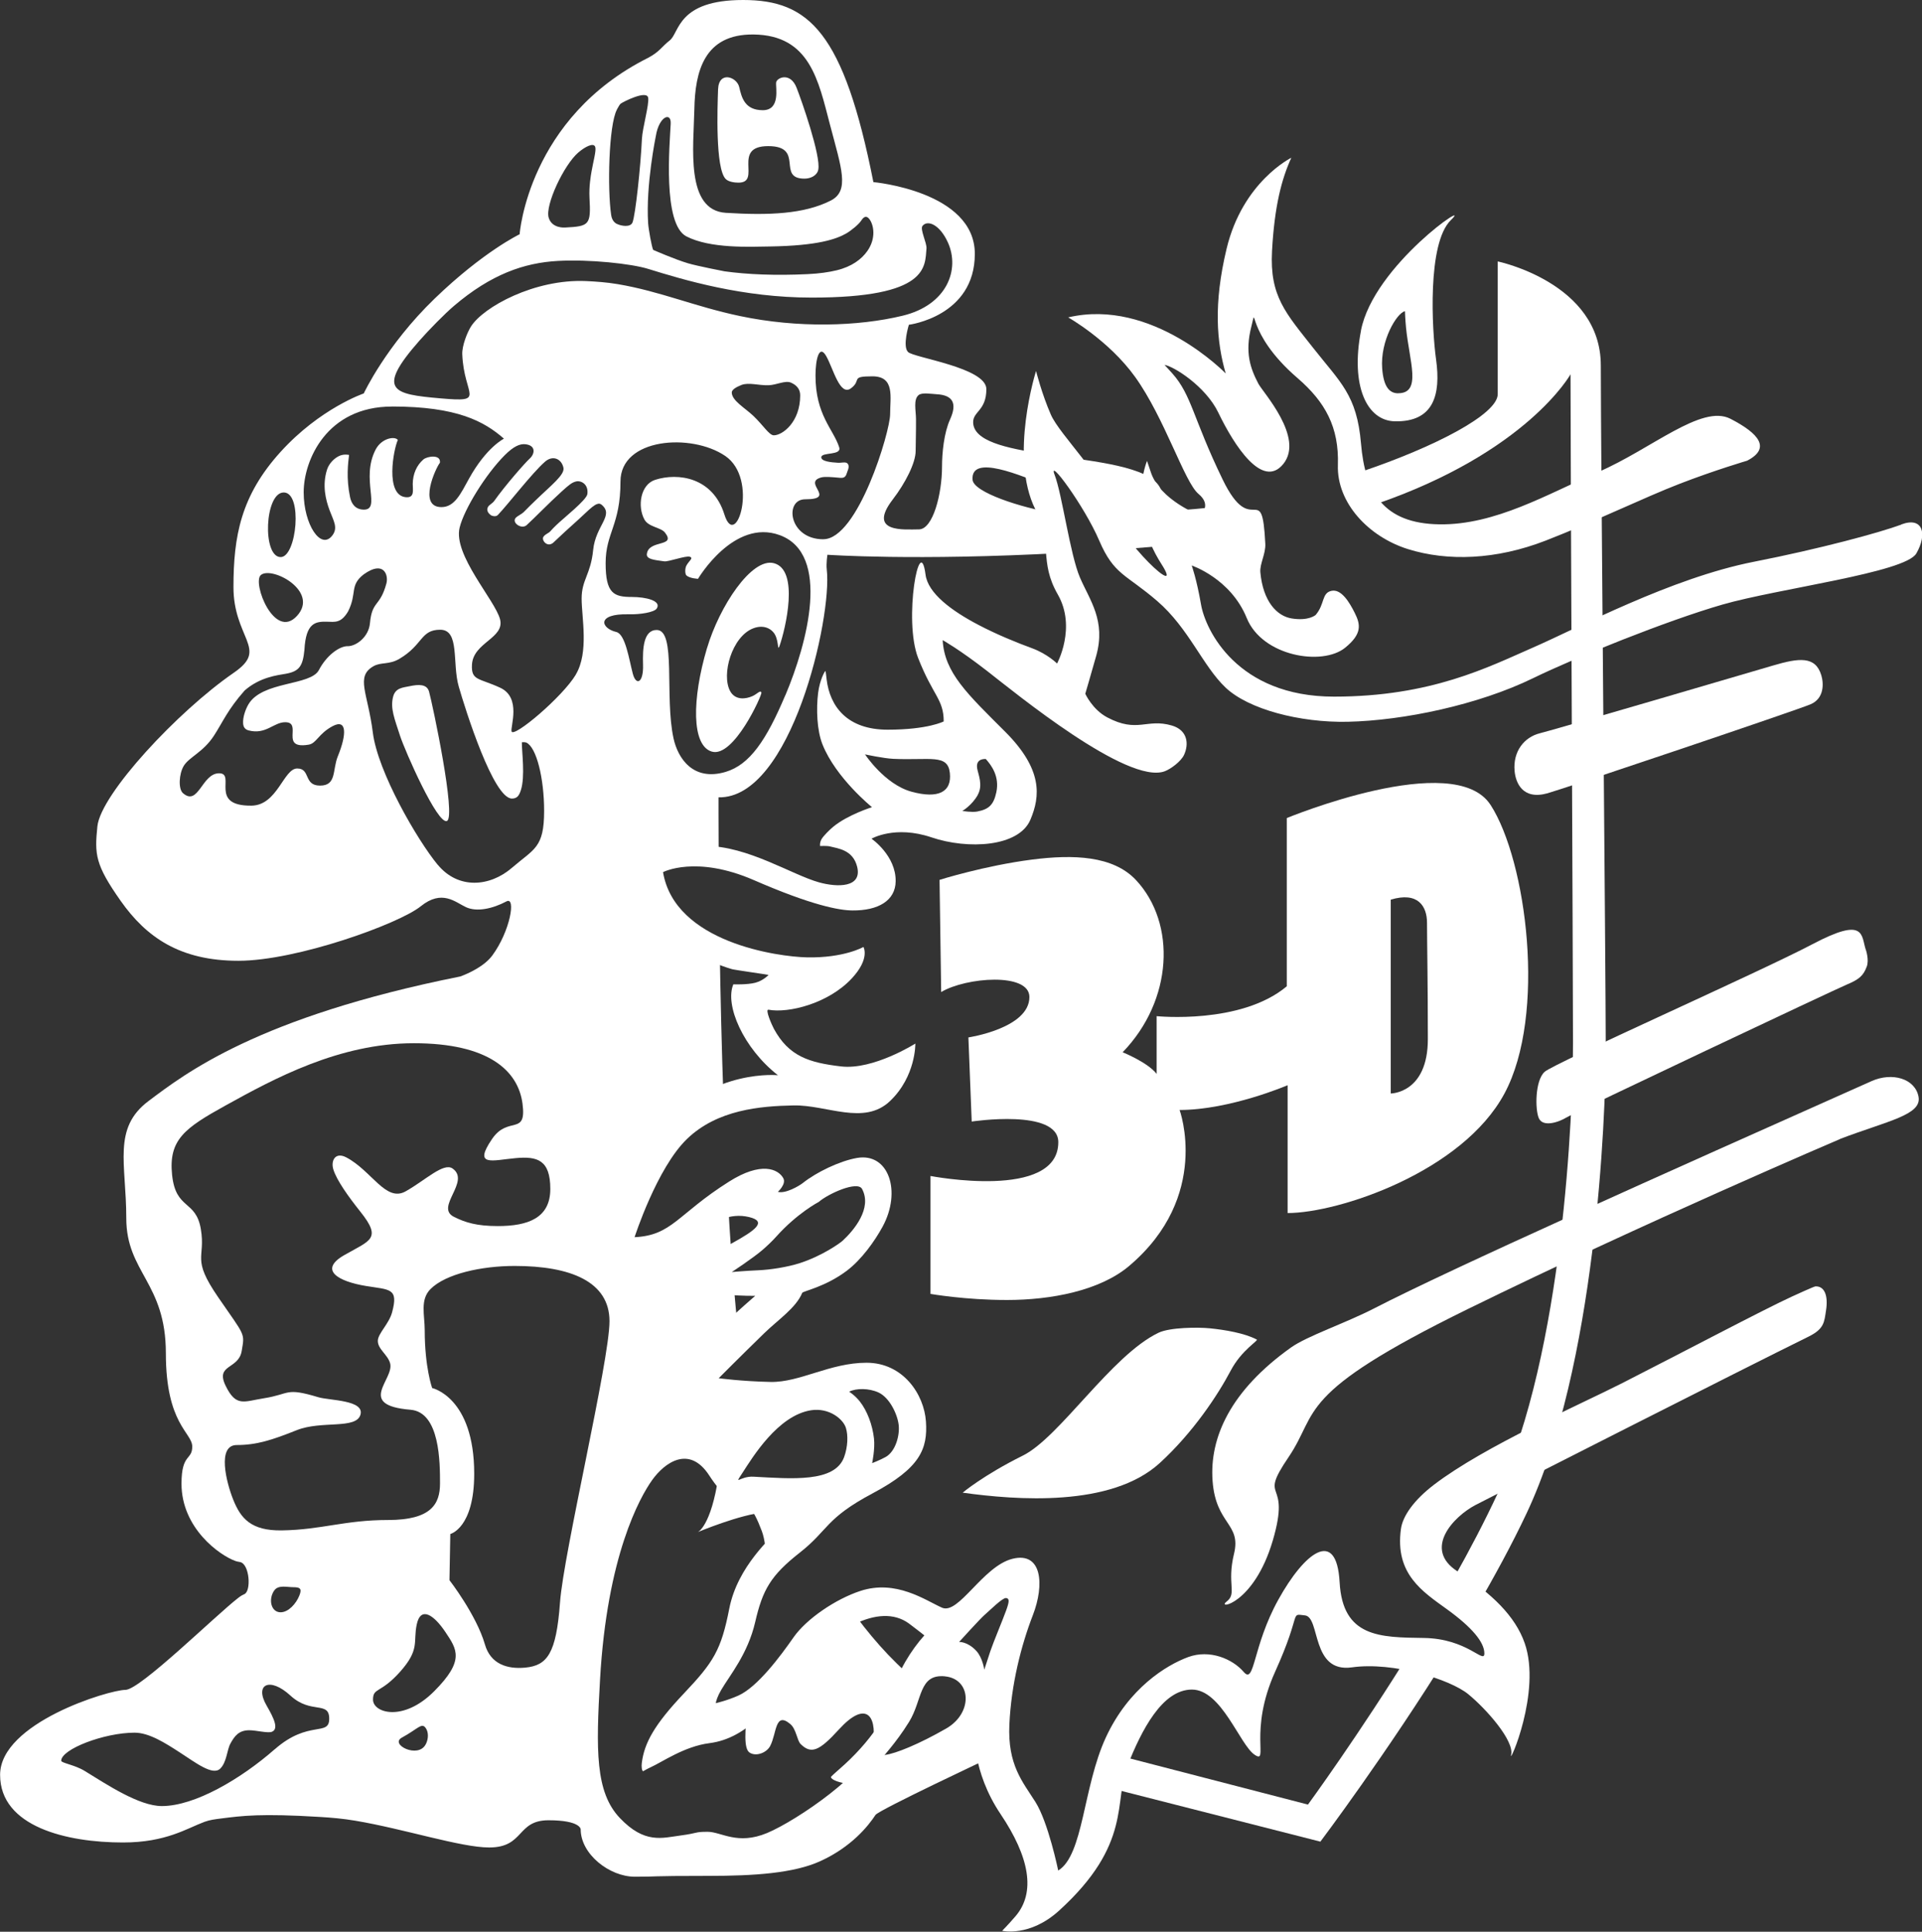
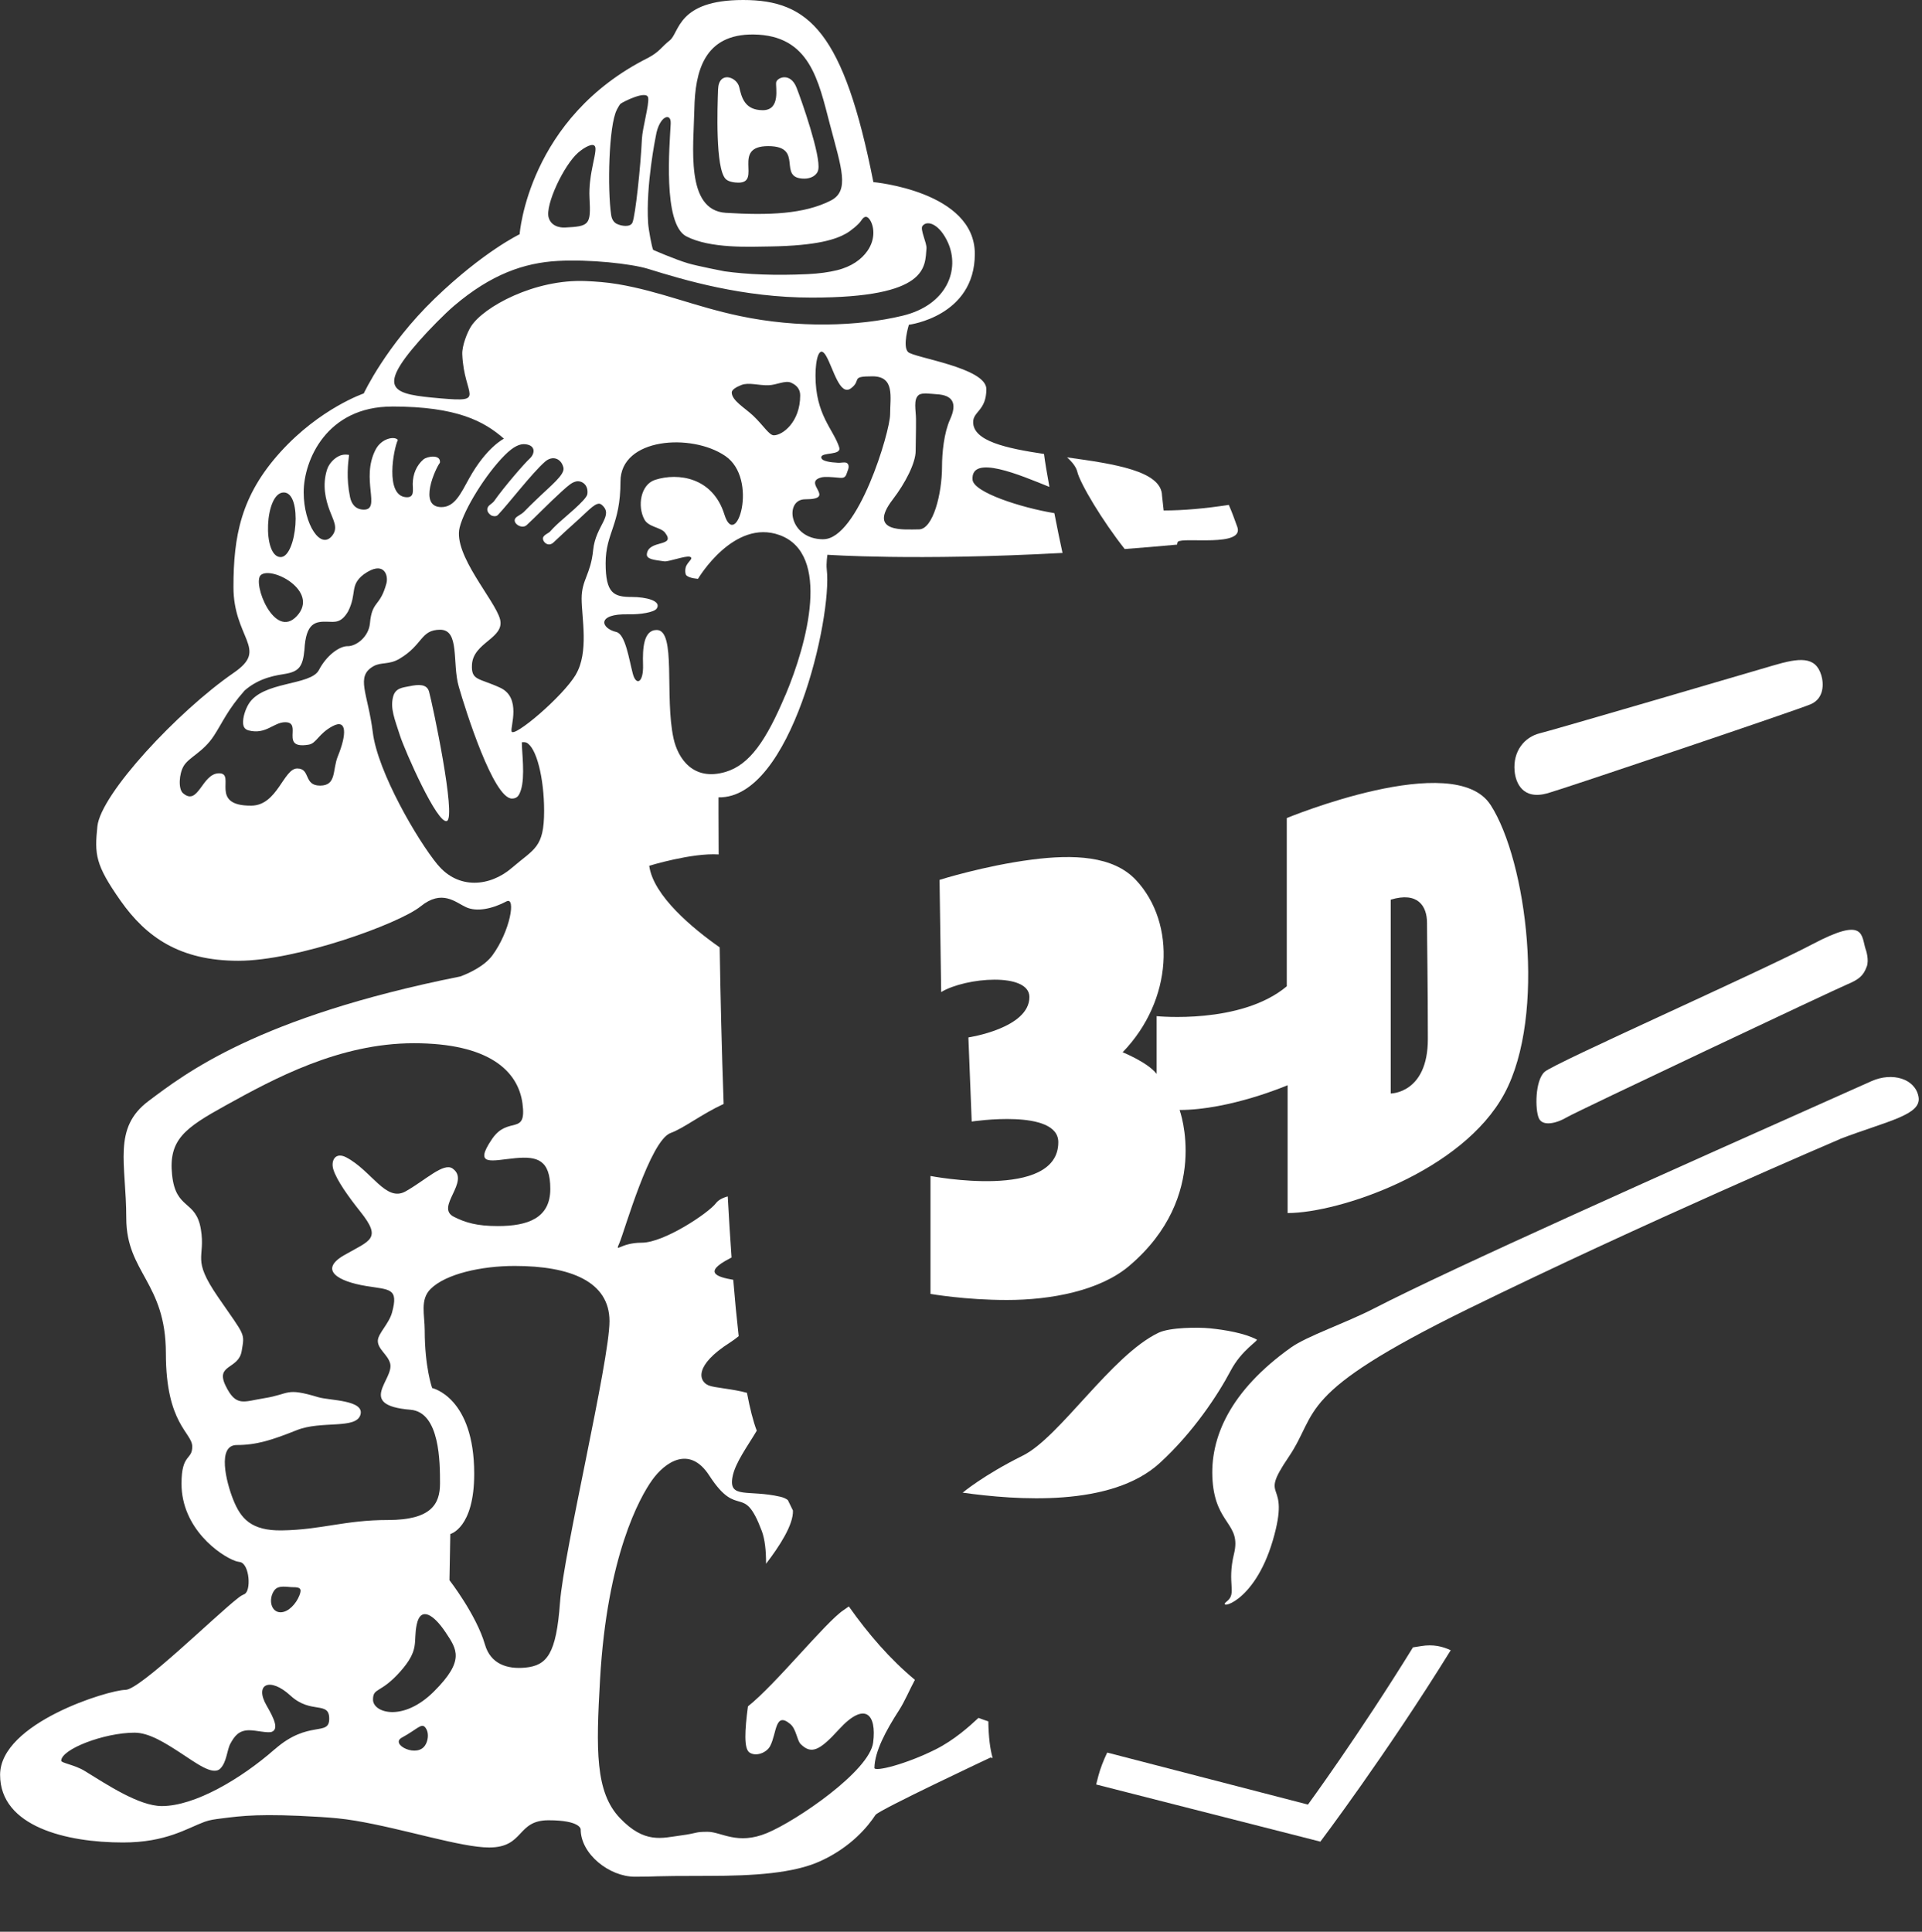
<svg xmlns="http://www.w3.org/2000/svg" preserveAspectRatio="xMinYMin" version="1.1" viewBox="0 0 388.41 390.38">
  <rect x="0" y="0" width="388.41" height="390.38" fill="#333333" stroke="none" />
  <defs>
    <style>
      .cls-1 {
        fill: #fff;
      }
    </style>
  </defs>
  <g>
    <g>
      <g>
-         <path class="cls-1" d="M142.88,130.98c2.48-8.39,8.99-18.33,13.5-17.17,5.24,1.36,2.33,13.35,1.17,16.67-.45,1.26-.15-.63-.87-2.1-.6-1.23-2.23-2.26-4.47-1.4-4.29,1.65-6.49,9.36-4.65,12.7,1.03,1.86,3.11,1.63,4.54.98.9-.41,1.61-1.31,1.77-.68.13.51-5.6,13.21-10.02,11.91-4.12-1.21-4.03-10.6-.98-20.91h0Z" />
        <path class="cls-1" d="M79.45,140.77c.47-1.78,1.99-1.82,3.33-2.1,1.8-.38,3.5-.47,3.93,1.11.75,2.75,5.5,25.25,3.62,26.12s-8.5-14.15-9.5-17.25c-1.08-3.37-2.01-5.51-1.38-7.88Z" />
        <path class="cls-1" d="M145.11,18.11c-.12,3.51-.58,15.91,1.54,18.06.58.59,1.82.74,2.59.74,4.76,0-1.46-7.38,6-7.38s1.62,6.57,7.32,6.57c1.26,0,2.55-.61,2.8-1.8.58-2.74-3.4-14.09-4.39-16.59-1.27-3.21-3.97-2.02-4.12-1.06s.95,5.62-2.7,5.62-4.28-2.57-4.76-4.66c-.48-2.09-4.15-3.37-4.28.48h0Z" />
        <g>
          <path class="cls-1" d="M234.83,100.17c-.08-5.01-9.66-6.42-19.2-7.74,1.01.89,1.84,1.92,2.07,2.88.57,2.4,5.08,9.94,9.59,15.64,3.41-.26,6.94-.55,10.58-.89.02-.28.07-.48.17-.58,1-1,13.5,1.17,12-3-.6-1.65-1.06-2.97-1.72-4.45-4.66.72-9.12,1.13-13.16,1.13l-.33-3h0Z" />
-           <path class="cls-1" d="M323.5,73.83c0-16.67-20.83-21-20.83-21v26.83c0,4-12.42,10.57-27.82,15.75,1.02,2.36,2.1,4.7,2.99,6.54,30.78-10.53,39.54-26.31,39.54-26.31,0,16.12.5,121.09.5,135.11s-1.9,62.38-15.23,91.07c-2.61,5.61-5.66,11.44-8.89,17.17,1.58,1.83,3.14,3.87,4.38,6.24,3.8-6.51,7.39-13.11,10.36-19.41,14-29.67,16-79.67,16-94.17s-1-121.17-1-137.83h0Z" />
          <path class="cls-1" d="M287.21,332.65c-.58.1-1.13.18-1.67.26-10.91,17.68-21.22,31.77-21.22,31.77l-40.57-10.51c-.77,1.62-1.39,3.22-1.79,4.73-.14.54-.29,1.12-.44,1.72l45.31,11.55s13.45-17.83,26.34-38.68c-1.66-.78-3.59-1.24-5.96-.84h0Z" />
          <path class="cls-1" d="M199.71,347.86c-.66-.22-1.32-.45-1.97-.7-1.87,1.75-4.93,4.49-8.65,6.36-5.99,3.01-12.39,4.6-12.38,3.75.06-3.34,2.3-7.51,5-11.7,1.09-1.68,2.12-4.13,3.18-6.1-5.01-4.16-9.44-9.29-13.35-14.83-.35.25-.71.51-1.09.76-3.61,2.41-13.66,14.96-19.3,19.43-.66,4.92-.83,8.54.3,9.32,1.32.91,3.49.05,4.19-1.31,1.34-2.55.95-7.05,4.06-4.44,1.22,1.02,1.35,3.29,2.09,4.04,2.17,2.17,3.85,1.33,7.75-2.95,5.25-5.75,7.66-3.09,6.91,2.66s-15.44,15.78-21.44,18.28-9.25-.25-12-.25-1.75.25-5.5.75-7.26,1.71-12.25-3.54-4.81-13.77-4-28c1.42-24.96,8.03-36.79,10.53-40.29s7.49-7.18,11.55-.91c5.88,9.08,6.86,1.21,10.61,11.21.62,1.67.87,3.95.86,6.61,2.67-3.48,5.56-7.89,5.43-10.76-.35-.71-.69-1.41-1.03-2.11-.38-.29-.88-.52-1.51-.67-6.5-1.5-10.5.5-9.67-4,.53-2.88,3.11-6.3,4.9-9.35-.73-1.9-1.38-4.5-1.98-7.65-2.89-.81-6.59-1.01-7.75-1.5-2-.83-3-4,4.33-8.67.64-.41,1.21-.84,1.75-1.28-.4-3.53-.77-7.35-1.1-11.39-3.33-.57-6.1-1.49-.82-4.25.17-.09.32-.18.48-.26-.29-3.98-.54-8.12-.77-12.34-1.05.27-1.92.75-2.37,1.35-1.5,2-10.5,8-15,8s-5.5,2.33-4.5,0,6.17-20.67,10.33-22.17c2.62-.94,6.23-3.8,10.71-5.87-.4-11.12-.65-22.09-.8-31.64-5.41-3.8-13.43-10.42-14.24-16.49,0,0,8.58-2.64,14.03-2.29-.04-7.16-.03-11.54-.03-11.54,14.67.33,23-36.35,21.88-46.01-.15-1.27.13-3.01.13-3.01,0,0,17.77,1.26,47.51-.37-.43-1.92-1.04-4.89-1.65-8.04-6.7-1.1-16.33-4.2-16.53-6.75-.4-5.25,9.64-.93,15.53,1.45-.49-2.7-.9-5.13-1.09-6.66-7.71-1.15-14.32-2.62-14.32-6.44,0-2.17,2.67-2.33,2.67-6.67s-14.67-6.33-15.83-7.5c-1.17-1.17.17-5.5.17-5.5,0,0,13.33-1.67,13.33-14.33s-20.5-14.5-20.5-14.5C170.5,6.5,163.5,0,150.17,0s-12.82,6.6-14.83,8.17c-1.63,1.27-2.02,2.27-4.33,3.5-24.33,12.17-26,35.67-26,35.67,0,0-7.33,3.5-17.17,13s-14.33,19.17-14.33,19.17c0,0-8.83,3-16.83,11.83s-9.5,17-9.5,27.33c0,4.97,1.69,8.12,2.64,10.56,1.02,2.64,1.04,4.24-2.64,6.77-11.22,7.74-26.83,24.46-27.5,31-.58,5.66-.45,7.73,4.71,15.06,5.17,7.33,11.95,12.1,23.79,12.1s32.5-7.5,36.83-11,7-.83,9.17.17c2.17,1,5.33.33,8.17-1.17,1.97-1.04.75,6.04-2.87,10.94-1.6,2.16-4.78,3.62-6.46,4.23-40.96,8.19-55.67,19.67-63,25.17s-4.5,12.67-4.5,23.67,8,13,8,27.33,5.33,16,5.33,18.83-2.17,1.33-2.17,7.5c0,9,7.7,14.47,10.86,15.61.41.15.75.18.98.23,1.94.4,2.29,5.95.83,6.5-.16.06-.59.26-1.19.73-4.56,3.52-19.86,18.6-22.81,18.6-3.33,0-25.33,6.67-25.33,17.17s13.5,13.67,24.83,13.67c8.73,0,12.91-2.86,16.5-4.18,1.07-.39,2.1-.51,3.17-.65,4.52-.58,8.23-1.06,20.17-.33,2.18.13,4.6.33,7.12.76,9.84,1.65,21.34,5.41,27.04,5.41,7.17,0,5.5-5.5,12-5.5s6.5,1.83,6.5,1.83c0,5,5.79,9.58,10.95,9.58s2.09-.17,14.92-.17c9.12,0,17.16-.52,22.54-2.97,6.27-2.85,9.68-7.07,11.17-9.35.64-.98,23.25-11.6,23.25-11.6l.42.11c-.52-1.88-.82-4.18-.87-7.41h0ZM158.71,140.48c-3.86,9.16-7.22,14.05-12.04,15.5-6.66,2-9.7-2.82-10.56-6.77-1.85-8.49.6-21.9-3.4-21.9-2.69,0-2.86,3.79-2.76,7,.12,3.74-1.41,4.33-2.07,1.83-.74-2.78-1.48-7.98-3.33-8.42-3.17-.75-4.08-3.75,2.5-3.58,2.29.06,5.17-.39,5.67-1.17,1.01-1.56-2.18-2.33-5-2.33-3.67,0-5.33-.67-5.33-6.83s3-7.67,3-16.5,14.33-9.83,21.17-5.17,2.17,19.33-.17,11.83c-2.33-7.5-9.33-8.5-14-7-2.94.95-3.62,5.31-2.17,8,.85,1.58,3.3,1.56,4.17,2.67,2.33,3-3.33,1.33-3.67,4.33-.12,1.07,1.57,1.19,3.52,1.47.82.12,4.35-1.19,5.15-.93.83.27-.17.82-.68,1.79-.33.62-.28,1.74.02,2,.68.6,2.33.67,2.33.67,0,0,7.21-12.22,16.5-8.83,10.41,3.8,5.59,21.85,1.17,32.33h0ZM116.38,136.31c-2.67,4.5-12.6,12.88-13,11.5-.27-.93,2.03-6.83-2.3-8.83s-5.88-1.4-5.7-4.67c.25-4.51,6.67-5.33,5.67-9.17s-9.5-13-8.17-18.5c.91-3.75,5.31-10.84,9.12-14.65,1.78-1.78,3.07-2.36,4.22-2.21,2.11.26,1.86,1.94.86,2.86-1.02.93-5.04,5.53-7.23,8.63-.28.4-.98.77-1.19,1.11-.58.93.38,1.63.6,1.77.21.12.94.35,1.36-.09,2.06-2.15,6.87-8.43,9.51-10.75,1.56-1.37,3.32-.62,3.73,1.19.33,1.42-2.43,3.52-5.59,6.58-.72.69-1.58,1.52-2.33,2.3-.61.64-1.49.89-1.81,1.39-.62.96,1.32,2.25,2.3,1.35,1.51-1.37,4.49-4.45,7.06-6.78,1.49-1.35,2.07-1.83,2.91-2.04,1-.25,2.56.53,2.3,2.54-.16,1.2-4.78,4.83-6.23,6.23-.48.46-.89.87-1.27,1.31-.36.4-.98.53-1.37,1.08-.5.71.83,2.32,2.05,1.14,1.29-1.24,3.11-2.9,5.07-4.66,2.09-1.87,3.64-3.74,4.59-2.97,2.67,2.17-1.17,4.17-1.67,9.17s-2.33,6-2.33,9.83,1.5,10.83-1.17,15.33h0ZM147.88,79.31c0-.51.77-1.05,1.95-1.51,1.5-.58,3.45.12,5.51.05,1.6-.06,3.35-1.02,4.49-.53,1.14.49,1.88,1.31,1.88,2.57,0,5.42-3.58,8.08-5.33,8.08-.94,0-2.11-1.99-4.11-3.9-1.73-1.65-4.39-3.11-4.39-4.77h0ZM166.38,108.98c-7,0-7.92-8.08-3.67-8.08,6.54,0-.71-3.37,3.27-4.42.73-.19,2.02-.08,3.76.08,1.32.12,1.25-.71,1.58-1.48.3-.71.23-1.35-.28-1.56-.41-.17-1.17.04-1.67,0-1.54-.08-3.45-.31-3.4-1.13.06-1.07,4.17-.29,3.62-2-1.17-3.66-4.79-6.5-4.79-14.5,0-3.26.75-6.42,2.17-3.92s2.75,8.17,5,6.5-.25-2.42,4.33-2.42,3.58,4.17,3.58,7.67-6.5,25.25-13.5,25.25h0ZM185.04,91.15c0-1.45.09-3.81.07-6.46-.01-1.73-.57-3.96.53-4.85.68-.56,2.46-.24,3.66-.17,3.29.18,4.16,1.87,2.7,5.08-1.24,2.73-1.63,6.79-1.63,9.56,0,5.5-1.83,12.67-4.67,12.67s-10.53.79-5.28-6.05c2.54-3.31,4.62-7.38,4.62-9.79h0ZM140.32,22.04c.15-7.61,1.98-15.18,11.96-15.07,11.4.13,13.11,9.33,15.44,18.19,2.33,8.85,4.04,13.41.15,15.38-5.36,2.72-12.48,3.01-21.18,2.47-8.23-.51-6.52-13.36-6.37-20.97ZM135.54,24.98c-.2,4.19-1.67,20.29,3.17,22.79s12.83,2.1,16.83,2.04c9.8-.15,13.49-1.51,15.45-2.62.95-.54,2.55-1.83,3.05-2.61.52-.81,1.06-1.08,1.66-.29.89,1.19,1.37,3.88-.41,6.42-1.17,1.67-3.14,3.17-6.2,3.91-1.57.38-3.51.67-5.9.78-6.49.31-12.14.07-16.77-.57,0,0-5.49-1.06-7.37-1.62-2.65-.78-7.05-2.71-7.05-2.71-.28-.52-.94-4.15-1.02-5.37-.5-7.72,1.56-17.66,1.56-17.66.65-3.99,3.12-4.9,3-2.5h0ZM124.65,22.17c.19-.36.6-1.09.75-1.2.54-.41,5.35-2.84,5.59-1.2.21,1.42-1.17,6.11-1.27,8.35-.25,5.44-1.31,15.44-1.91,16.86-.42.99-2.24.72-3.18.25-.42-.21-.96-.7-1.12-1.77-.78-5.2-.51-18.13,1.15-21.29h0ZM116.88,30.81c1.3-1.11,3.12-2.11,3.42-1.08.21.73-.38,2.77-.77,4.99-.14.83-.52,2.95-.4,5.26.3,5.47,0,5.75-4.92,6,0,0-2.67.25-3.33-2-.75-2.53,3.08-10.67,6-13.17ZM84.77,68.83c1.91-2.17,5.12-5.44,6.99-7.03,7.47-6.35,14.11-8.69,20.99-9.07,6.34-.35,14.82.55,18.24,1.61,7.22,2.24,19.1,5.81,33.06,5.8,23.69,0,22.84-6.26,23.18-9.92.1-1.1-1.35-3.88-.81-4.56,1.03-1.3,3.49-.28,5.13,3.32,2.5,5.5-.17,12.67-9.17,14.83-9,2.17-21.18,2.52-32.84.06-9.26-1.95-16.07-4.99-24.71-6.45-2.26-.38-4.45-.53-6.45-.62-10.35-.44-20.7,5.23-23.2,9.18-.76,1.2-1.83,3.89-1.76,5.62.34,8.51,5.06,9.73-4.44,8.9s-13.14-1.54-4.2-11.68h0ZM79.21,82.15c13.17,0,18.63,3,22.63,6.5,0,0-3.54,1.72-7.06,8.08-1.66,3.01-2.9,5.75-5.57,5.75-4.83,0-1.12-7.98-.31-8.96.25-1.77-2.59-1.33-3.35-.66-1.33,1.16-2.11,2.88-2.14,4.91-.02,1.22.44,2.85-1.36,2.71-4.32-.32-2.5-9.81-1.65-11.57-.6-.82-3.29-.38-4.5,1.96-3.05,5.92,1.15,12.11-2.35,12.12-1.76,0-2.54-1.22-2.81-2.53-.81-3.88-.39-6.92-.2-8.52,0,0-.94-.25-1.92.17-1.04.45-2.12,1.52-2.53,2.79-1.01,3.2-.27,6.1.52,8.23.76,2.06,1.74,3.47.59,5.03-2.33,3.17-5.83-2.17-5.83-8.67s4.67-17.33,17.83-17.33h0ZM57.34,99.52c3.88,0,2.62,13.06-.62,13.06-3.75,0-3.25-13.06.62-13.06ZM52.71,116.21c2.19-1.88,11.88,3.25,7.31,8.25-4.56,5-9.1-6.71-7.31-8.25ZM70.26,130.58c-1.75,0-4.32,1.95-5.81,4.82-1.68,3.23-11.43,2.19-14.24,6.93-.64,1.08-1.16,2.69-1.08,3.85.05.78.4,1.24,1.12,1.43,3.5.9,5.06-1.66,7.38-1.66,1.55,0,1.55,1,1.51,2.08-.06,1.45-.2,3.03,3.23,2.46,1.6-.26,1.97-2.22,4.86-3.75s2.86,1.65,1.04,6.1c-1.12,2.75-.21,5.92-3.59,5.92s-1.87-3.46-4.62-3.46-3.99,7.45-9.24,7.51c-8.75.09-3.04-6.54-6.54-6.54s-4.17,6.76-7.31,4.01c-.97-.85-.8-3.91.16-5.5,1.1-1.81,3.91-2.74,6.1-6.1,1.84-2.83,2.72-5.18,6.2-9.13,3.09-2.72,6.66-3.1,8.32-3.39,2.77-.49,3.45-1.6,3.77-4.82.29-5.51,2.24-5.76,4.58-5.7,1.58.04,2.83.33,4.25-2.09,1.85-3.69.25-5.21,3.13-7.46,4.1-2.96,5.06.16,4.61,1.81-1.31,4.85-2.89,3.37-3.33,8.06-.25,2.74-2.75,4.63-4.5,4.63h0ZM88.46,174.77c-4.12-5-12.12-18.75-13.12-26.75s-3.54-11.27.12-13.38c1.55-.89,3.12-.25,5.25-1.5,4.81-2.83,4.25-5.88,8.25-5.88s2.38,6.75,3.75,11.5,7,22.62,10.75,22.62c1.13,0,1.48-.74,1.79-1.67.92-2.78.18-7.87.21-9.71,0,0,.62-.07.91.07,2.06.96,3.59,7.24,3.59,13.8,0,7.5-2,7.62-6.5,11.5s-10.88,4.38-15-.62ZM55.54,353.48c-6.83,6-16.17,11.5-22.83,11.5-4.61,0-11.12-4.35-15.6-7.1-2-1.23-4.74-1.6-4.74-2.06,0-2.33,8.67-5.67,14.83-5.67,2.94,0,6.21,2.1,9.13,3.99,3.21,2.07,6.66,4.78,8.19,3.26,1.32-1.32,1.34-3.77,2.04-5.04.84-1.54,1.71-2.7,3.81-2.7,1.44,0,3.79.65,4.6.3,1.35-.58.47-2.6-1.1-5.3-2.5-4.33.67-5.83,4.83-2s7.83,1,7.83,4.67-4.17.17-11,6.17h0ZM55.45,321.38c.8-1.13,2.61-.63,3.77-.63,1.4,0,1.85.25,1.28,1.68-.65,1.64-2.2,3.39-3.8,3.39-1.94,0-2.53-2.64-1.26-4.44ZM56.96,309.27c-6.26.1-8.33-2.46-9.83-6.21-1.42-3.54-3.29-11.04.71-11.04s7.12-1,12.12-3,12-.12,12.88-3.12-6.28-2.87-8.5-3.54c-6.78-2.04-5.62-.64-11.01.21-4.06.64-5.62,1.83-7.74-2.54s2.62-3.25,3.25-7,.75-2.88-4.75-10.88-2.5-7.75-3.5-13.75-5.06-3.82-5.81-10.95,2.54-9.48,10.84-14.07c9.7-5.36,22.89-12.56,38.02-12.56s21.07,5.57,21.95,12.2-2.88,2.38-6.13,7.12c-3.93,5.75.07,4.32,4.75,3.9,4.37-.4,7,.35,7,6.23s-4.5,7.5-10.62,7.5c-4.25,0-6.59-.72-8.88-1.88-3.85-1.94,3.45-7.14-.25-9.75-1.82-1.28-5.5,2.38-9.5,4.62s-6.84-4.18-12-6.88c-2.19-1.14-3.14.66-2.6,2.43.67,2.2,3.05,5.52,5.48,8.57,4.38,5.5,2,5.75-3.25,8.75s-1.3,5.32,4.38,6.25c4.81.79,6.62.38,5.25,5.38-.62,2.24-2.78,4.19-2.86,5.61-.1,1.74,2,2.85,2.48,4.64.88,3.25-6.95,8.46,4.12,9.38,5.98.49,5.96,10.77,5.96,14.9s-1.75,7.38-10.5,7.38-13.46,1.98-21.46,2.1h0ZM86.04,352.48c-1.5,3-7.36.04-4.83-1.33,3.3-1.8,3.98-3.08,4.8-1.97.57.77.65,2.08.04,3.31h0ZM87.71,341.81c-6.25,6.25-12.33,4.33-12.33,1.67,0-2.5,1.5-1.17,5.5-5.67s2.59-5.94,3.33-9.5c.79-3.8,3.47-1.98,5.81,1.52s3.94,5.73-2.31,11.98ZM113.17,323.83c-.75,10.39-2.61,12.74-7,13.17-3.72.36-7.04-.75-8.17-4.67-1.73-5.99-7.17-13-7.17-13l.17-9.33s4.83-1.17,4.83-12.17c0-15.5-8.5-17.33-8.5-17.33,0,0-1.5-4.17-1.5-11.67,0-3.09-.99-6.17,1.17-8.33,3.08-3.09,10.34-4.67,17-4.67,11.33,0,19.17,3.17,19.17,11.17s-9.28,46.86-10,56.83h0Z" />
        </g>
        <path class="cls-1" d="M371.88,230.15c9.67-3.67,16.5-4.83,15.83-8.5s-5.29-5.04-9.5-3.17c-42.22,18.82-84.71,37.78-100.5,45.92-5.84,3.01-13.55,5.58-16.83,7.92-12.17,8.67-16.5,18.17-15.83,27s5.83,8.5,4.33,14.67.67,8-1.5,9.67,5.5.67,9.33-12.33-3.17-7.5,3.17-16.83,1-12.67,36.33-30,75.17-34.33,75.17-34.33h0Z" />
        <path class="cls-1" d="M194.55,301.65c10.83,1.5,30,3,39.83-6,6.73-6.16,11.73-13.74,14.32-18.65,2.23-4.23,5.68-6.08,5.27-6.3-2.45-1.29-6.41-1.96-9.5-2.27-2.33-.23-8.02-.21-10.35.9-9.53,4.57-19.97,21.13-27.41,24.82-8.03,3.99-12.17,7.5-12.17,7.5h0Z" />
        <path class="cls-1" d="M377.06,191.96c-.98-2.93,0-6.84-10.75-1.17s-52.21,24.05-54.16,25.81c-1.95,1.76-1.95,7.62-1.17,9.38.78,1.76,3.71.98,5.67-.2,1.95-1.17,54.16-25.81,56.51-26.79,2.6-1.08,3.4-1.84,4.08-3.64.52-1.35-.17-3.4-.17-3.4Z" />
-         <path class="cls-1" d="M384.21,106.02c-4.38,1.62-16.35,4.87-29.75,7.5-16.75,3.29-35.37,13.29-44.75,17.38-8.92,3.89-20.5,9.88-40.12,9.88s-26-13.5-26.88-18.62-1.88-7.88-1.88-7.88c0,0,7.88,2.62,11.12,10.62,3.13,7.72,15.25,9.75,19.88,6,3.49-2.83,3.11-4.72,1.94-7.05-1.07-2.14-2.71-4.87-4.69-4.45-2.03.43-1.32,2.67-3.2,4.87,0,0-1.38,1.27-4.85.71-2.98-.48-5.79-3.43-6.33-9.33-.15-1.68,1.1-3.73,1-5.75-.67-13.42-2.62-.62-8.62-13s-6.25-17-10.12-21.38c-1.2-1.35-1.63-1.78-1.63-1.78,1.81.25,8.3,4.29,10.88,9.65,3.2,6.65,8.93,15.54,13.12,10.38,4.33-5.33-4.1-14.46-5.03-16.23-1.61-3.09-2.77-6.26-1.42-11.54,1.3-5.11-1.44,1.11,9.32,10.39,5.64,4.86,8.42,9.96,8.17,17.58s6.17,14.5,14.17,17,17.79,2.17,27.79-1.71,20-8.75,27.12-11.5,13.62-4.66,13.62-4.66c4.83-2.5,2.46-5.47-3.37-8.47s-15.92,6.09-26.71,10.76c-10.17,4.4-20.79,10.74-32.12,10.57s-15-6.5-15.83-16.33-4.17-12.33-9.67-19.33-8.81-10.4-8.31-19.56c.5-9.17,1.96-14.62,3.9-18.86,0,0-9.84,4.81-13.09,18.42-2.67,11.17-2,18.83-.17,25.17,0,0-14.83-15.33-31.83-11.33,0,0,8.2,4.63,13.5,12,6.01,8.35,10,21.33,12.83,23.67s.33,4.33.33,4.33c0,0-8.17-3-10-8.83-.29-.91-.73-2.17-.73-2.17,0,0-4.15,9.84,2.9,20.83,4.92,7.67-8.5-4.83-10-11.17s-10.5-14.83-12.33-19-3-8.83-3-8.83c0,0-5.48,17.31-.14,27.97,3.5,6.83.7,10.51,4.53,17.18s-.14,13.97-.14,13.97c0,0-1.92-1.93-5.03-3.08-3.11-1.14-7.15-2.78-10.9-4.75-5.39-2.83-10.16-6.36-10.65-10.13-1.17-9-4.5,9.17-1.5,16.83,3,7.67,5.17,8.33,5.17,12.83,0,0-3.17,1.67-11.33,1.67s-11.67-4.67-12.33-10.17c-.08-.69-.16-1.47-.24-1.67-.06-.16-1.15,1.75-1.48,4.42-.4,3.22-.25,7.56.89,10.41,2.71,6.79,10,12.67,10,12.67,0,0-4.91,1.53-7.85,3.97-.69.57-1.95,1.81-2.34,2.48-.42.73-.3,1.4-.3,1.4,0,0,1.39-.07,1.99.08,1.65.42,4.63.69,5.49,4.07,1.09,4.29-3.96,4.23-7.7,3.19-5.47-1.53-14.42-7.35-22.92-7.35s-11.38.82-14.21-1.84c-2.76-2.6-1.25,20.62,19.53,26.73.53.16,6.85,1.04,7.41,1.17,0,0-1.05,1.15-2.69,1.58s-4.43.32-4.43.32c-1.77,4.18,2.01,12.9,9.01,18.37,0,0-12.83-1.33-23,9.83-10.17,11.17-7.33,21.83-13.17,24-1.46.54-3.13.79-3.13.79.06.38,1.66,1.54,2.33,1.84,2.01.91,6.29,1.26,9.96.7,8.17-1.25,13.5-10.33,21.17-8.5s-11.17,7.5-15.17,13.33c-.28.41-.77,1.21-.86,1.67,0,0,1.72-.19,2.7-.08,3.51.37,10.76,1.08,14.59,1,0,0-14.58,12.43-17.6,18.41-.4.79-.88,2.7-.42,3.14,0,0,3.12-.26,5.2-.14,3.09.19,6.99.01,9.72.33,5.67.67-2.83,4.5-4.33,14.67-1.5,10.17-4.17,11.33-4.17,11.33,0,0,8.62-3.61,13.5-3.98,1.41-.11,3.65-.34,4.54-.08,0,0-1.17,2.39-1.93,3.54-1.01,1.54-8.07,7.27-9.77,16.02-1.63,8.34-3.17,10.79-9.17,17.12s-8,10.04-8.5,14.04c-.09.74-.01,1.49.25,1.68,0,0,.92-.53,1.52-.8,2.36-1.06,6.81-4.23,11.9-4.88,7.83-1,12.83-7.91,18.5-15,6-7.5,15.71-13.67,21.83-9.17,1.16.85,3.1,2.39,3.1,2.39-2.6,2.86-5.6,7.66-6.1,10.94-.67,4.33-4.78,10.64-11.09,16.1-.5.43-1.73,1.52-1.7,1.61.31.85,2.97,1.36,4.15,1.39,4.96.11,15.01-2.85,20.54-6.77,1.05-.74,3.64-3.18,4.3-3.97,0,0-.53,8.14,5.3,16.81s7.17,15.83,3,20.67c-1.56,1.81-2.68,2.92-2.68,2.92,0,0,5.57,1.32,11.52-4.09,14.83-13.5,10.98-22.11,13.81-29.27,2.83-7.17,7.02-15.39,13.02-15.39s9.67,11.17,12.67,13.17-1.33-4.67,4.17-16.83c5.5-12.17,2.83-11.67,6-11.33s1.17,11.67,9.5,10.5c8.33-1.17,19.83,2.42,23.5,5.42s9.33,9.42,8.67,12.25c-.55,2.35,6.18-12.71,2.74-22.56-1.9-5.44-6.6-10.02-13.6-14.52s-.8-11.08,3.7-13.42,54.68-27.82,67.25-34c3.21-1.58,3.18-2.95,3.55-5.34.45-2.9-.28-4.9-2.15-4.82-.27.01-4.23,1.82-4.77,2.07-5.69,2.61-22.07,11.27-34.25,17.47-8.68,4.42-27.77,12.7-38.06,20.54-4.07,3.11-6.33,6.35-6.68,8.94-1.25,9.12,4.36,12.65,9.36,16.27s7.5,6.62,7.5,8.88-3.38-3-12.25-3.12-16.38-.12-17-11.25-7.12-6-12.38,3.5-4.75,17.25-7,14.62-6.88-4.62-11.25-3-12,6.25-16.62,16.25-4.5,23.75-9.62,26.88c0,0-2-9.75-4.62-13.88s-5.62-7.5-5.25-15.62,2.38-16,4.75-22.12,1.88-12.88-4.12-11.38-10.88,11.38-14.25,9.88-9.27-5.75-16.5-3.38c-4.96,1.63-10.88,5.62-13.5,9.38s-7.25,10-11.12,11.75c-2.24,1.01-4.59,1.55-4.59,1.55.05-.42.35-1.41,1.09-2.67,1.75-3,5.38-7.25,6.88-13.75s3.12-9.38,9-14,5.12-6.88,14.75-12,11.12-9,10.75-14.5-4.62-11.88-12-11.88-13.5,4-19.38,3.88-10.5-.75-10.5-.75c0,0,4.23-4.26,9.15-9.05,2.89-2.81,6.45-5.14,7.73-8.2.15-.36,4.61-1.17,8.98-4.45,2.97-2.23,5.66-5.98,7.26-8.93,3.88-7.12,1.24-15.03-5.21-13.88-3.49.62-8.17,2.88-10.9,5.05-.79.63-3.57,2.23-5.05,1.79,0,0,1.75-1.58,1.09-2.76-1.05-1.88-4.49-3.39-10.93.68-10.5,6.62-11.5,10.88-19.12,11.25,0,0,4.5-14,10.62-19.88s14.75-6.62,21.5-6.75,14.25,4.12,19.5-.88,5.12-11.62,5.12-11.62c0,0-8.5,5.38-15,4.62s-10.58-2.06-13.59-7.61c-.41-.76-1.83-3.98-1.09-3.85,4.04.75,12.08-1.24,16.81-6.3,3.78-4.04,2.38-6.38,2.38-6.38,0,0-3.92,2.25-11.4,2.1-5.82-.12-26.72-2.97-29.1-17.22,0,0,6.62-3.5,18.38,1.62s17.27,6.1,19.88,6.12c5.22.05,8.69-1.98,8.75-5.88.08-5.23-4.88-8.62-4.88-8.62,0,0,4.74-2.77,12.12-.27s17.66,1.95,19.99-3.57c2.01-4.75,2.52-10.16-5.11-17.79s-12.25-11.88-12.62-18.5c0,0,3.38,1.88,9,6.25s28.4,23.06,35.88,20.25c1.24-.46,3.3-2.01,3.9-3.31,1.01-2.18.74-4.99-2.46-5.93-5.12-1.5-6.93,1.6-13.07-1.65-3-1.59-4.43-4.77-4.43-4.77,0,0,1.11-3.77,2.2-7.64,2-7.12-1.27-11.2-3.27-15.83s-3.62-16.88-5.12-20.75,6,6.25,9,13.25,5.38,6.75,11.75,12.25,9.17,13.09,13.79,17.47,15,7.12,24.71,6.91c11.25-.25,26.37-3.41,37.46-8.82,8.64-4.21,26.98-11.61,38.23-14.86s36.94-6.45,39.19-10.33,1.38-7.5-3-5.88h0ZM199.04,326.29c.97-.84,3.54-3.41,4.25-3.35.71.07.71.64.06,2.45-.64,1.8-2.64,6.56-3.22,8.3s-1.22,3.73-1.22,3.73c0,0-.33-2.42-1.61-3.8-1.8-1.93-3.48-1.8-3.48-1.8,0,0,4.25-4.7,5.21-5.53h0ZM190.96,338.77c5.33.5,5.75,7.38.25,10.54s-10.25,5.08-12.33,5.33c-.83.67,2.08-2.21,4.83-6.67s1.92-9.71,7.25-9.21h0ZM177.51,281.39c2.28,1.04,3.85,4.43,4.1,6.55s-.63,5.37-2.62,6.49c-1.06.6-2.74,1.25-2.74,1.25,0,0,.61-2.87.37-4.99-.3-2.69-1.35-5.57-2.89-7.51-.99-1.24-2.13-1.94-2.13-1.94,1.44-.74,4.02-.71,5.91.15h0ZM163.92,284.99c3.65-.55,6.47,1.79,7.02,3.55.47,1.49.41,3.82-.36,5.93-1.91,5.18-10.58,4.36-18.31,3.95-2.8-.15-4.07,2.05-2.16-.88s7.08-11.53,13.82-12.55ZM154.13,252.56c.75-.64,1.9-1.72,2.75-2.67,4.25-4.75,8.58-7,8.58-7,1.91-1.66,7.83-4.34,8.75-2.62,2.1,3.91-1.67,8.38-3.92,10.46-.52.49-4.17,3.08-8.63,4.52-2.58.83-6.01,1.35-8.35,1.45-2.61.11-5.43.36-5.43.36,0,0,4.23-2.76,6.24-4.49h0ZM197.59,160.63c1.12-1.99.07-4.18-.12-5.37-.34-2.1,1.75-1.87,1.75-1.87,1.12,1.25,2.82,3.51,2.12,6.74-.56,2.59-1.57,3.43-3.87,3.87-1.07.2-2.99-.12-2.99-.12,0,0,1.93-1.12,3.12-3.24h0ZM191.95,156.18c.43,3.89-2.34,5.29-7.75,3.81s-9.39-7.54-9.39-7.54c0,0,3.75.81,5.71.9,7.45.34,11-1.04,11.43,2.84h0Z" />
-         <path class="cls-1" d="M275.04,66.81c-2.16,11.17,1.18,18.22,6.84,18.33,7.83.16,9.33-5.33,8.33-12.5-.83-5.95-1.83-23.5,3-28.17s-15.61,9.06-18.18,22.33h0ZM282.54,79.48c-1.83,0-2.95-1.44-3.22-5.03-.42-5.56,2.94-11.21,4.6-11.56,0,0,.06,1.71.22,3.33.67,6.83,3.23,13.25-1.6,13.25h0Z" />
        <path class="cls-1" d="M301.21,162.65c-7.33-11.33-41.17,2.67-41.17,2.67v34c-9.28,7.78-26.3,6.03-26.3,6.03v11.67c-1.82-2.35-6.87-4.37-6.87-4.37,10.17-10.5,10.88-26.03,2.71-34.79-4.63-4.96-12.71-5.21-21.01-4.15-9.6,1.23-18.7,4.1-18.7,4.1l.33,22.67c5-3,17.83-4,17.83,1,0,6.33-12.33,8.17-12.33,8.17l.67,17s17.5-2.67,17.5,4.17c0,11.83-25.83,6.83-25.83,6.83v23.83s7.02,1.24,15.47,1.23c8.81,0,18.73-1.84,24.7-6.9,16.58-14.07,10.17-31.5,10.17-31.5,10.17,0,21.83-5,21.83-5v25.83c10.33,0,35.33-8.33,43.83-24.17s4.5-47-2.83-58.33h0ZM281.05,220.98v-39.17c5.5-1.67,7.33,1.33,7.33,4.67s.17,12.5.17,23.5-7.5,11-7.5,11h0Z" />
        <path class="cls-1" d="M368.06,136.45c.51,1.7.59,4.69-2.15,5.87s-49.85,17.06-53.18,17.99c-5.05,1.41-6.44-2.15-6.65-4.5-.36-3.98,1.96-6.84,5.08-7.62,3.13-.78,41.84-12.12,47.12-13.69,5.28-1.56,8.6-1.96,9.78,1.96h0Z" />
      </g>
    </g>
  </g>
</svg>